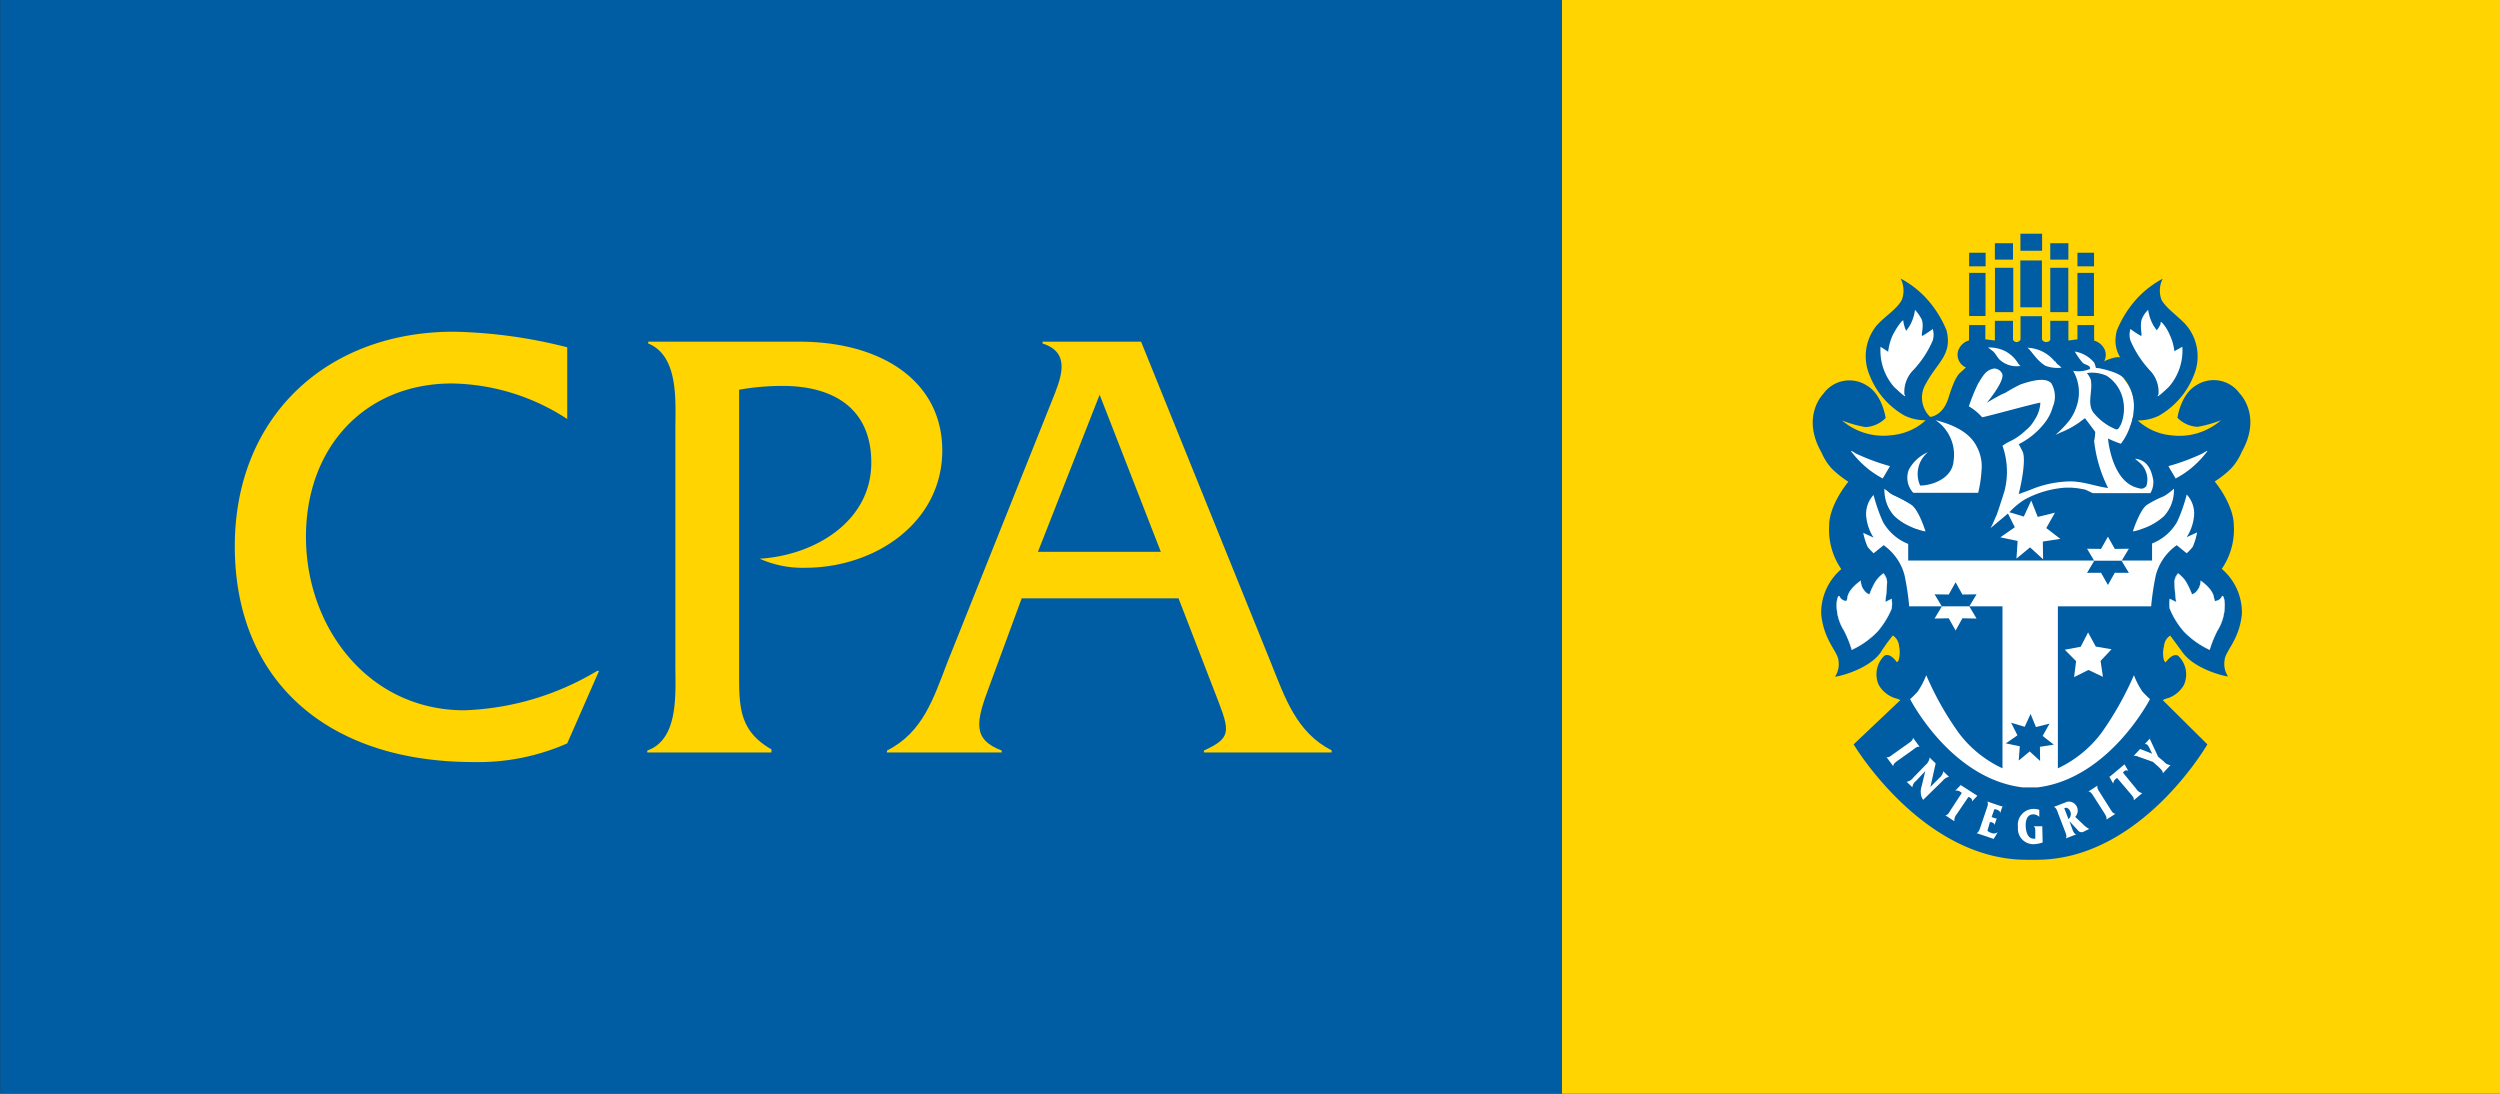
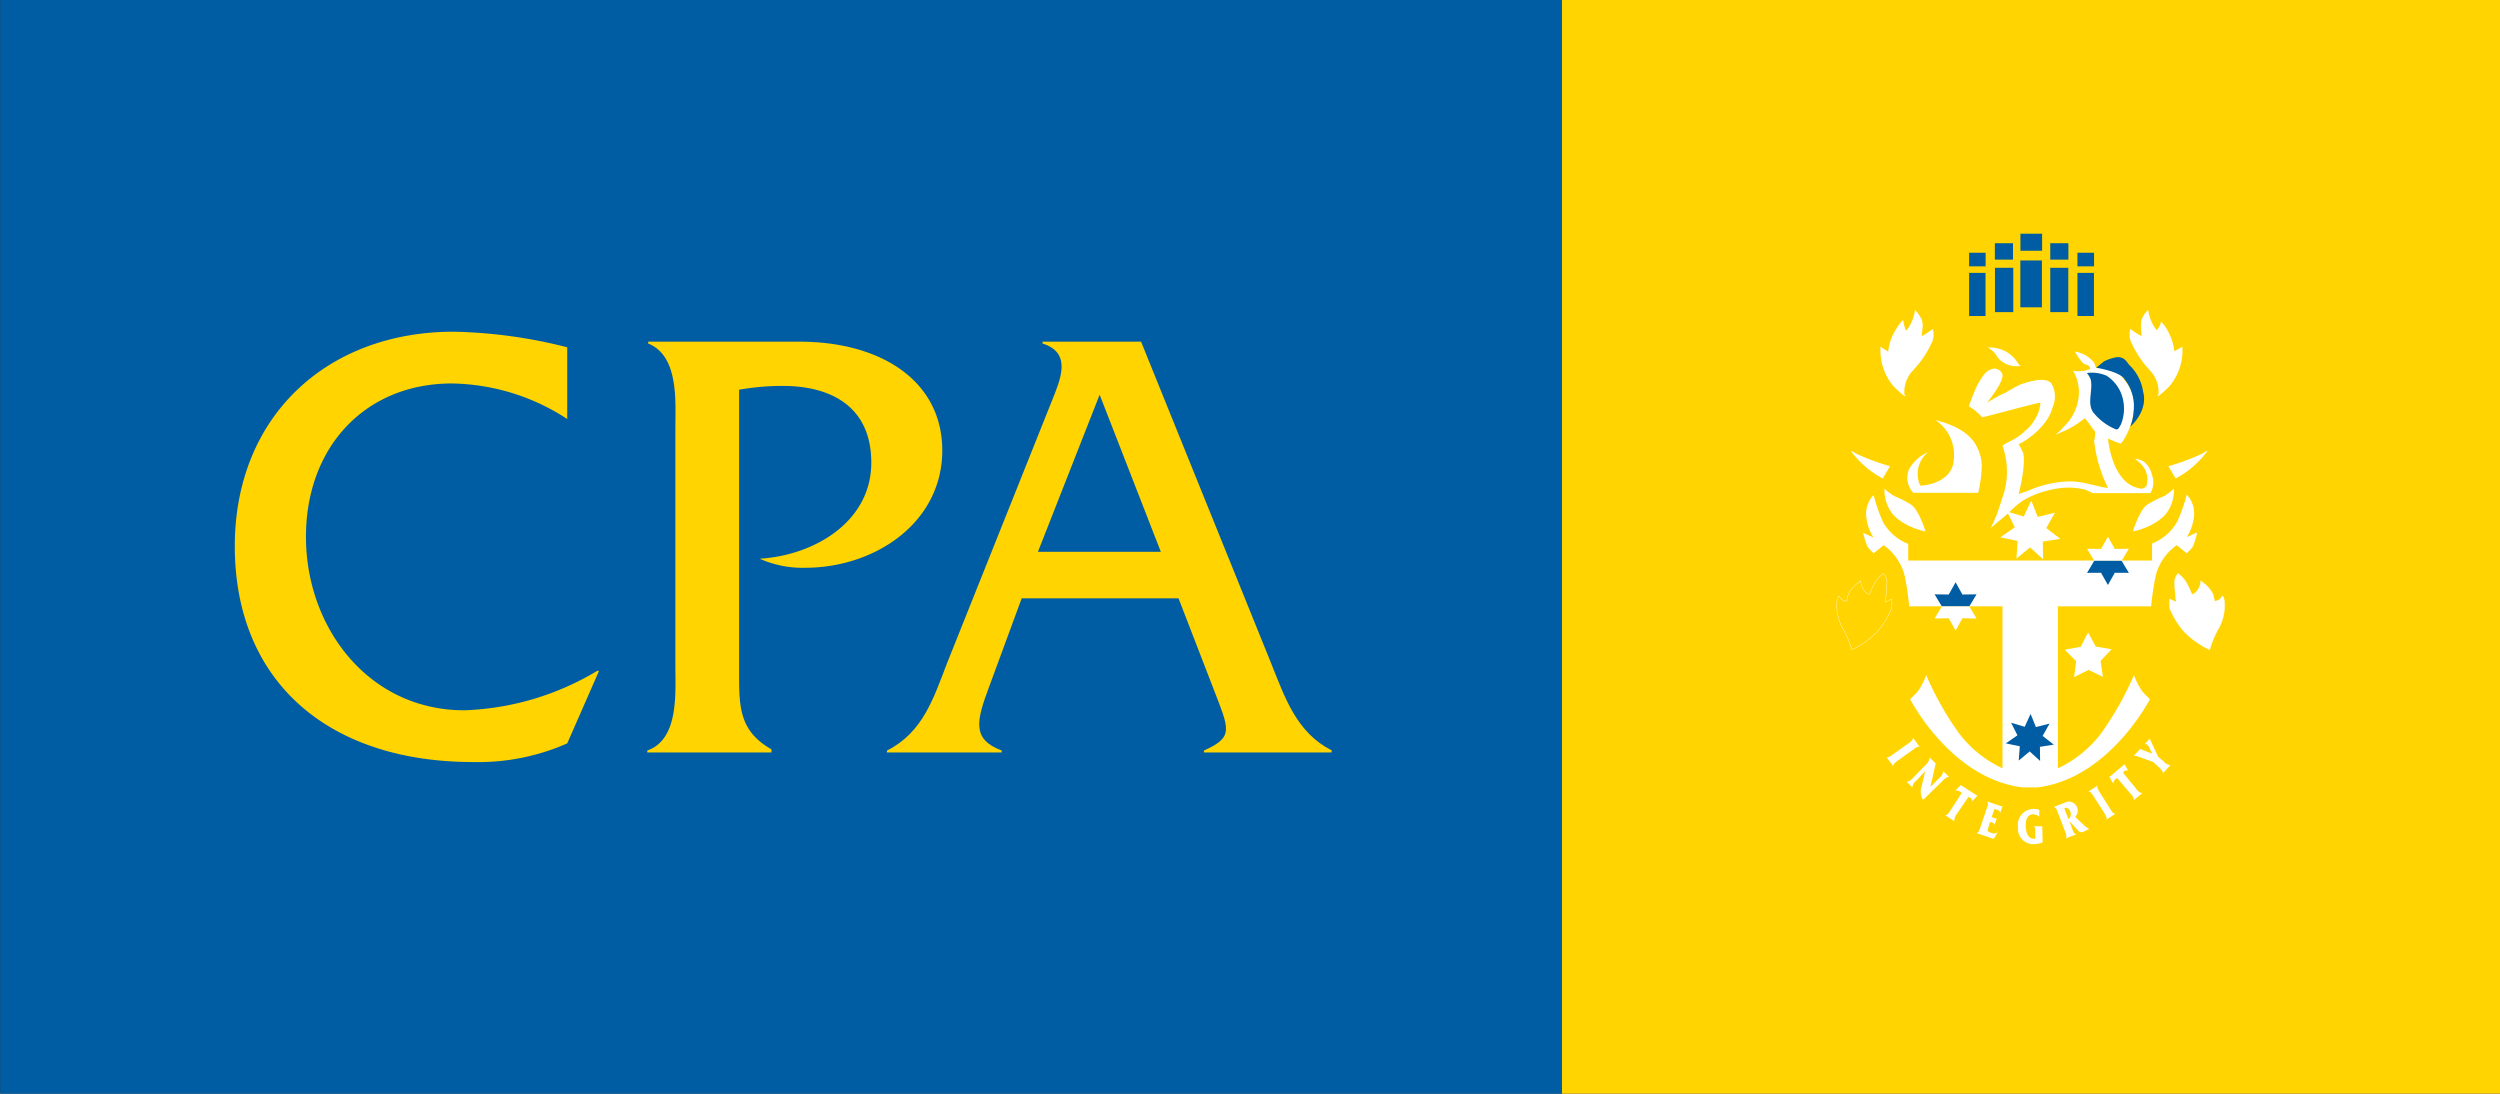
<svg xmlns="http://www.w3.org/2000/svg" viewBox="0 0 275.77 120.64">
  <rect x="0" y="0" width="275.77" height="120.64" fill="#333333" stroke="none" />
  <defs>
    <style>.cls-1,.cls-6{fill:none;}.cls-2{clip-path:url(#clip-path);}.cls-3{fill:#005da4;}.cls-4{fill:#ffd400;}.cls-5{fill:#fff;}.cls-6{stroke:#fff;stroke-width:0.04px;}</style>
    <clipPath id="clip-path" transform="translate(0 0)">
      <rect class="cls-1" width="275.77" height="120.64" />
    </clipPath>
  </defs>
  <title>ls_dcomunicacao_CPA</title>
  <g id="Layer_2" data-name="Layer 2">
    <g id="Layer_1-2" data-name="Layer 1">
      <g class="cls-2">
        <rect class="cls-3" x="0.02" width="172.36" height="120.64" />
        <rect class="cls-4" x="172.3" width="103.47" height="120.64" />
-         <path class="cls-3" d="M223.87,34.88h1.38v2.56a.48.48,0,0,0,.44.29c.41,0,.47-.26.47-.26V35.39h2v2.17l1-.13V35.86H231v1.71a1.83,1.83,0,0,1,1.21,1.11,1.53,1.53,0,0,1-.85,1.87l.57.53c.37.31.75.88,1.37,2.86s2,2.07,2,2.07a2.94,2.94,0,0,0,.45-3.71c-1.2-2.35-2.91-3.13-2.25-5.83a11.91,11.91,0,0,1,2.4-3.73,11,11,0,0,1,2.67-2,2.87,2.87,0,0,0-.13,2.35c.55,1,2.14,2,2.9,3a5.37,5.37,0,0,1,.65,5.32,8.83,8.83,0,0,1-3.89,4.47,5.36,5.36,0,0,1-2.29.5,6.3,6.3,0,0,0,3.7,1.64A7,7,0,0,0,245,46.35a13.13,13.13,0,0,1-2.58.73,3.29,3.29,0,0,1-2.23-1s.34-2.56,2.07-3.58a3.53,3.53,0,0,1,4.8.91s2.49,2.44.21,6.46a6.31,6.31,0,0,1-1.15,1.8,11.15,11.15,0,0,1-1.82,1.44s2.09,2.5,2.11,4.85a7.67,7.67,0,0,1-1.33,4.79,6.34,6.34,0,0,1,2.22,4.93c-.26,2.91-1.83,4.1-1.91,5.15a2.47,2.47,0,0,0,.37,1.77c.13.11-3.53-.62-5-2.63s-1.37-1.86-1.37-1.86a1.48,1.48,0,0,0-.68,1.15,3.09,3.09,0,0,0,0,1.6c.14.2.19.2.19.2s.71-1.07,1.36-.73a2.83,2.83,0,0,1,.65,3.21A3.18,3.18,0,0,1,239.17,77a2.34,2.34,0,0,0-.6.23l4.92,4.88s-7.32,12.73-18.84,12.73h-1.11c-11.51,0-19.07-12.73-19.07-12.73l5.15-4.88A2.34,2.34,0,0,0,209,77a3.2,3.2,0,0,1-1.77-1.47,2.83,2.83,0,0,1,.65-3.21c.66-.34,1.36.73,1.36.73s.05,0,.19-.2a3.29,3.29,0,0,0,.05-1.6,1.5,1.5,0,0,0-.69-1.15A20.08,20.08,0,0,0,207.43,72c-1.46,2-5.12,2.74-5,2.63a2.53,2.53,0,0,0,.37-1.77c-.09-1-1.64-2.24-1.91-5.15a6.34,6.34,0,0,1,2.22-4.93,7.63,7.63,0,0,1-1.34-4.79c0-2.35,2.12-4.85,2.12-4.85a11.15,11.15,0,0,1-1.82-1.44,6.31,6.31,0,0,1-1.15-1.8c-2.28-4,.21-6.46.21-6.46a3.53,3.53,0,0,1,4.8-.91c1.73,1,2.07,3.58,2.07,3.58a3.29,3.29,0,0,1-2.23,1,13.13,13.13,0,0,1-2.58-.73A7,7,0,0,0,208.71,48a6.36,6.36,0,0,0,3.71-1.64,5.39,5.39,0,0,1-2.3-.5,8.79,8.79,0,0,1-3.89-4.47,5.37,5.37,0,0,1,.65-5.32c.76-1,2.35-1.91,2.91-3a2.9,2.9,0,0,0-.14-2.35,10.84,10.84,0,0,1,2.66,2,11.82,11.82,0,0,1,2.41,3.73c.66,2.7-1,3.48-2.25,5.83a2.94,2.94,0,0,0,.45,3.71s1.38-.08,2-2.07,1-2.55,1.36-2.86.57-.53.57-.53a1.53,1.53,0,0,1-.84-1.87,1.79,1.79,0,0,1,1.19-1.11V35.86H219v1.57l1.05.13V35.39h2v2.08a.43.43,0,0,0,.42.26.45.45,0,0,0,.41-.29V34.88h1Z" transform="translate(0 0)" />
        <path class="cls-5" d="M224.8,86.85c7.88-1,12.36-9.73,12.36-9.73a11.21,11.21,0,0,1-.84-.84,8.78,8.78,0,0,1-.93-1.8,35.13,35.13,0,0,1-3.61,6.4A12.78,12.78,0,0,1,227,84.75V66.88h10.29a29.21,29.21,0,0,1,.52-3.45,5.88,5.88,0,0,1,2.3-3.29l1.1.89a5.32,5.32,0,0,0,.68-.73,8,8,0,0,0,.47-1.57l-1.15.52a5.13,5.13,0,0,0,.78-2.09,3.06,3.06,0,0,0-.78-2.61,16.86,16.86,0,0,1-1.05,3,5.48,5.48,0,0,1-2.77,2.4v1.88H210.49V60a5.56,5.56,0,0,1-2.77-2.4,17.87,17.87,0,0,1-1.05-3,3.06,3.06,0,0,0-.78,2.61,5.13,5.13,0,0,0,.78,2.09l-1.14-.52A7.79,7.79,0,0,0,206,60.3a5.32,5.32,0,0,0,.68.73l1.1-.89a5.88,5.88,0,0,1,2.3,3.29,29.21,29.21,0,0,1,.52,3.45h10.29V84.75a12.71,12.71,0,0,1-4.8-3.87,33.8,33.8,0,0,1-3.61-6.4,9,9,0,0,1-.94,1.8,9.39,9.39,0,0,1-.84.84s4.51,8.82,12.46,9.74H224l.77,0" transform="translate(0 0)" />
        <rect class="cls-3" x="229.16" y="27.88" width="1.83" height="1.5" />
        <rect class="cls-3" x="229.16" y="30.1" width="1.82" height="4.76" />
        <rect class="cls-3" x="217.21" y="27.88" width="1.82" height="1.5" />
        <rect class="cls-3" x="217.21" y="30.1" width="1.81" height="4.76" />
        <path class="cls-5" d="M221.16,38.72c1.33.71,1.43,1.59,1.75,1.64a2.75,2.75,0,0,1-2.38-.73c-.21-.23-.45-.68-.67-.87l-.56-.43a4,4,0,0,1,1.86.39" transform="translate(0 0)" />
-         <path class="cls-5" d="M226.74,39.88c.12.3.44.41.65.68a3.88,3.88,0,0,1-1.74-.2c-1-.58-1.57-1.69-2-2a4.08,4.08,0,0,1,3,1.5" transform="translate(0 0)" />
        <path class="cls-5" d="M219.57,58.26c.4-.73.5-1.14.62-1.31.33-.88.92-2.78.92-2.78a8.56,8.56,0,0,0-.22-5,5.7,5.7,0,0,1,.7-.43,6.51,6.51,0,0,0,1.85-1.26,3.92,3.92,0,0,0,1-1.18,3.74,3.74,0,0,0,.63-1.88c-.37,0-5.78,1.5-6.42,1.61a6.1,6.1,0,0,0-1.47-1.21,22.08,22.08,0,0,1,1-2.47c.52-.82.84-1.55,1.8-1.7a1,1,0,0,1,.87.56c.36.78-1.68,3.21-1.68,3.21s1.58-.95,2-1.07a17.84,17.84,0,0,1,1.68-.93c2.82-1,3.22-.25,3.39-.2a2.88,2.88,0,0,1,.19,2.68,5,5,0,0,1-.76,1.58A8.39,8.39,0,0,1,222.68,49s.19.32.46.88c.41,1.22-.46,4.62-.46,4.62s1.32-.47,1.43-.53a11.87,11.87,0,0,1,3.75-.85c1.72-.14,3.16.52,4.68.71A15.26,15.26,0,0,1,231,48.64a5,5,0,0,0,.12-1c-.41-.57-1.13-1.51-1.13-1.51s-.42.3-.62.46a9.92,9.92,0,0,1-2.07,1.12l-.57.27a13,13,0,0,0,1.5-1.55,5.45,5.45,0,0,0,.95-2,4.73,4.73,0,0,0-.5-3.53,3.29,3.29,0,0,0,1.84-.19c.07-.06,0-.17,0-.24-.24-.26-.49-.22-.76-.43a7.42,7.42,0,0,1-.89-1.26A3.46,3.46,0,0,1,231,40a2.73,2.73,0,0,1,.19.57c.58.2.94-.47,1.38-.68a18.3,18.3,0,0,1,2.1,2.48,4.09,4.09,0,0,1,.66,3.16,4.5,4.5,0,0,1-.38,1.54,6.43,6.43,0,0,1-1,1.88,12.44,12.44,0,0,1-1.42-.58s.37,4.7,3.23,5.44c.51.16.7.12,1-.19a2.44,2.44,0,0,0-.67-2.52l-.58-.5c1.65.16,1.87,1.77,2,2.27a2.32,2.32,0,0,1-.31,1.53h-6.34L230,54l-.79-.14-.7-.07h-.65a11,11,0,0,0-4.5,1.3,8,8,0,0,0-1.61,1.31.77.77,0,0,0-.12.13Z" transform="translate(0 0)" />
        <path class="cls-3" d="M234,43.45a4.67,4.67,0,0,1-.05,3.39c-.16.2-.25.66-.62.49a6.17,6.17,0,0,1-2.31-1.7c-.92-1-.09-2.6-.41-3.81a2.65,2.65,0,0,0-.41-.67,4,4,0,0,1,2.18.3,4.15,4.15,0,0,1,1.62,2" transform="translate(0 0)" />
        <path class="cls-5" d="M218.06,49.28a4.56,4.56,0,0,1,.52,2.59,14.07,14.07,0,0,1-.37,2.49h-7.16a2.43,2.43,0,0,1-.48-2.57,4.33,4.33,0,0,1,2.1-1.91,3.1,3.1,0,0,0-.86,3.68c1.24,0,3.55-.73,3.69-2.74a4.6,4.6,0,0,0-2-4.48c1.8.47,3.73,1.25,4.56,2.94" transform="translate(0 0)" />
        <path class="cls-5" d="M204.18,49.77a11.13,11.13,0,0,0,2.07,2.1,11.27,11.27,0,0,0,1.43.91l.8-1.36A23.56,23.56,0,0,1,204.67,50a1.69,1.69,0,0,0-.49-.27" transform="translate(0 0)" />
-         <path class="cls-5" d="M208.47,54.47a10.07,10.07,0,0,1,2.1,1.13,2.5,2.5,0,0,0,.38.45,2.55,2.55,0,0,1,.34.68,3.63,3.63,0,0,1,.41,1.54c-.32.2-.78-.19-1.1-.33a4.14,4.14,0,0,1-2.36-2.23,7.29,7.29,0,0,1-.34-1.66c.29.05.38.25.57.42" transform="translate(0 0)" />
        <rect class="cls-3" x="220.05" y="26.83" width="2" height="1.81" />
        <rect class="cls-3" x="220.06" y="29.54" width="2.02" height="4.89" />
        <rect class="cls-3" x="226.16" y="26.83" width="2" height="1.81" />
        <rect class="cls-3" x="226.16" y="29.54" width="1.99" height="4.89" />
        <rect class="cls-3" x="222.86" y="28.73" width="2.38" height="5.17" />
        <rect class="cls-3" x="222.87" y="25.78" width="2.39" height="1.88" />
        <polygon class="cls-3" points="225.32 81.18 226.55 82.14 225.02 82.38 225.04 83.94 223.89 82.89 222.68 83.89 222.8 82.32 221.26 82 222.54 81.11 221.84 79.72 223.34 80.17 223.99 78.75 224.58 80.2 226.08 79.82 225.32 81.18" />
        <polygon class="cls-5" points="225.72 58.25 227.27 59.44 225.34 59.74 225.37 61.69 223.93 60.38 222.43 61.62 222.56 59.67 220.65 59.27 222.25 58.16 221.38 56.42 223.24 56.98 224.06 55.21 224.78 57.02 226.68 56.55 225.72 58.25" />
        <path class="cls-5" d="M207.44,38.25a6.1,6.1,0,0,0,1.49,4.43c1.72,1.64,1.14.82,1.14.82a3.42,3.42,0,0,1,.9-2.59,11.21,11.21,0,0,0,2.23-3.36,2.23,2.23,0,0,0,0-1.26,12.12,12.12,0,0,1-1.13.75c-.28.12.31-1.26-.2-2a4.39,4.39,0,0,0-.63-.86,4.72,4.72,0,0,1-.66,1.88l-.32.43a3.72,3.72,0,0,1-.31-1.1c0-.27-.74.71-1.18,1.61a5.85,5.85,0,0,0-.49,1.8Z" transform="translate(0 0)" />
        <path class="cls-5" d="M240.73,38.25a6.1,6.1,0,0,1-1.49,4.43c-1.72,1.64-1.14.82-1.14.82a3.42,3.42,0,0,0-.9-2.59A11.42,11.42,0,0,1,235,37.55a2.23,2.23,0,0,1,0-1.26,11.27,11.27,0,0,0,1.14.75c.27.12-.22-1.2.19-2a2.83,2.83,0,0,1,.63-.86A4.82,4.82,0,0,0,237.6,36l.31.43s.47-.59.43-.86.63.47,1,1.37a5.58,5.58,0,0,1,.51,1.8Z" transform="translate(0 0)" />
        <path class="cls-5" d="M207.87,53.93a4.23,4.23,0,0,0,1.1,3,6.69,6.69,0,0,0,2.43,1.41,4.55,4.55,0,0,0,1,.28s-.74-2.39-1.57-2.94a11.09,11.09,0,0,0-1.84-.94,6.54,6.54,0,0,1-1.1-.82" transform="translate(0 0)" />
        <path class="cls-5" d="M243.49,49.77a10.84,10.84,0,0,1-2.07,2.1,10.58,10.58,0,0,1-1.43.91l-.8-1.36A23.56,23.56,0,0,0,243,50a1.83,1.83,0,0,1,.49-.27" transform="translate(0 0)" />
        <path class="cls-5" d="M239.8,53.93a4.2,4.2,0,0,1-1.09,3,6.71,6.71,0,0,1-2.44,1.41,4.55,4.55,0,0,1-1,.28s.75-2.39,1.57-2.94a11.13,11.13,0,0,1,1.85-.94,6.29,6.29,0,0,0,1.09-.82" transform="translate(0 0)" />
-         <path class="cls-5" d="M207.76,63.25a3.92,3.92,0,0,0-.87.9,8.22,8.22,0,0,0-.66,1.41s-.43,0-.82-.78a1.88,1.88,0,0,1-.16-.71s-1.3.86-1.45,1.81a1.56,1.56,0,0,1-.12.43.88.88,0,0,1-.77-.51c-.11-.23-.37.35-.29,1.33a5.22,5.22,0,0,0,.79,2.42,12.33,12.33,0,0,1,.86,2.12,9.5,9.5,0,0,0,2.82-2,9.34,9.34,0,0,0,1.57-2.54,3.61,3.61,0,0,0,0-1.06l-.71.35a21.1,21.1,0,0,0,.2-2.23,1.48,1.48,0,0,0-.43-.94" transform="translate(0 0)" />
        <path class="cls-6" d="M207.76,63.25a3.92,3.92,0,0,0-.87.9,8.22,8.22,0,0,0-.66,1.41s-.43,0-.82-.78a1.88,1.88,0,0,1-.16-.71s-1.3.86-1.45,1.81a1.56,1.56,0,0,1-.12.43.88.88,0,0,1-.77-.51c-.11-.23-.37.35-.29,1.33a5.22,5.22,0,0,0,.79,2.42,12.33,12.33,0,0,1,.86,2.12,9.5,9.5,0,0,0,2.82-2,9.34,9.34,0,0,0,1.57-2.54,3.61,3.61,0,0,0,0-1.06l-.71.35a21.1,21.1,0,0,0,.2-2.23A1.48,1.48,0,0,0,207.76,63.25Z" transform="translate(0 0)" />
        <path class="cls-5" d="M240.25,63.25a3.56,3.56,0,0,1,.86.9,8.7,8.7,0,0,1,.67,1.41s.43,0,.82-.78a1.88,1.88,0,0,0,.16-.71s1.29.86,1.44,1.81a2.15,2.15,0,0,0,.12.43.9.9,0,0,0,.78-.51c.11-.23.36.35.28,1.33a5.21,5.21,0,0,1-.78,2.42,12.33,12.33,0,0,0-.86,2.12,9.5,9.5,0,0,1-2.82-2,8.84,8.84,0,0,1-1.57-2.54,3.42,3.42,0,0,1,0-1.06l.71.35a19,19,0,0,1-.19-2.23,1.42,1.42,0,0,1,.43-.94" transform="translate(0 0)" />
        <path class="cls-6" d="M240.25,63.25a3.56,3.56,0,0,1,.86.9,8.7,8.7,0,0,1,.67,1.41s.43,0,.82-.78a1.88,1.88,0,0,0,.16-.71s1.29.86,1.44,1.81a2.15,2.15,0,0,0,.12.43.9.9,0,0,0,.78-.51c.11-.23.36.35.28,1.33a5.21,5.21,0,0,1-.78,2.42,12.33,12.33,0,0,0-.86,2.12,9.5,9.5,0,0,1-2.82-2,8.84,8.84,0,0,1-1.57-2.54,3.42,3.42,0,0,1,0-1.06l.71.35a19,19,0,0,1-.19-2.23A1.42,1.42,0,0,1,240.25,63.25Z" transform="translate(0 0)" />
        <polygon class="cls-5" points="231.18 71.32 232.92 71.62 231.71 72.9 231.97 74.66 230.37 73.9 228.79 74.69 229.01 72.93 227.76 71.67 229.52 71.34 230.33 69.76 231.18 71.32" />
        <path class="cls-5" d="M209.34,83.9c-.23.17-.5.34-.5.62h0l-.74-1h0c.27.07.5-.16.73-.33L210.51,82c.23-.17.51-.34.51-.62l0,0,.73,1v0c-.27-.07-.51.15-.74.33Z" transform="translate(0 0)" />
        <path class="cls-5" d="M212.14,88.23a1.26,1.26,0,0,1-.23-.53,1.88,1.88,0,0,1,.07-1l.39-1.64h0l-1,1.07a1,1,0,0,0-.42.71h0l-.63-.6h0a1.13,1.13,0,0,0,.71-.44l1.36-1.4a1.25,1.25,0,0,0,.46-.84h0l.67.65h0l-.58,2.59,1-1a1.2,1.2,0,0,0,.42-.72v0l.63.61h0a1.19,1.19,0,0,0-.7.44Z" transform="translate(0 0)" />
        <path class="cls-5" d="M215.84,89.81a1.09,1.09,0,0,0-.26.78l0,0-1-.66v0c.28,0,.43-.31.58-.56l1.24-1.9a1.1,1.1,0,0,0-.18-.14.71.71,0,0,0-.54-.11h0l.61-.63.07.06,1.76,1.13-.6.63a.33.33,0,0,0-.17-.4.62.62,0,0,0-.22-.1Z" transform="translate(0 0)" />
        <path class="cls-5" d="M219.23,91.64a1,1,0,0,0,.42.23.68.68,0,0,0,.72-.08h0l-.45.75-1.89-.64v0c.26-.1.33-.4.43-.68l.68-2c.1-.28.22-.57.07-.81h0l1.5.51a.32.32,0,0,0,.19,0h0l-.27.77h0c0-.29-.3-.35-.5-.42l-.14,0-.3.86.41.14a.3.3,0,0,0,.16,0h0l-.26.75h0c0-.23-.2-.28-.35-.33l-.15,0Z" transform="translate(0 0)" />
        <path class="cls-5" d="M225.32,92.93a3.21,3.21,0,0,1-1,.19,1.7,1.7,0,0,1-1.72-1.89,1.75,1.75,0,0,1,1.65-2,1.86,1.86,0,0,1,.7.1v.78h0a.93.93,0,0,0-.67-.28c-.59,0-.83.52-.83,1.2s.22,1.49.87,1.48a.62.62,0,0,0,.19,0l0-.83c0-.25,0-.39-.18-.54v0h.95Z" transform="translate(0 0)" />
        <path class="cls-5" d="M227.71,89.17l.46,1.19a.72.72,0,0,0,.2-.84.7.7,0,0,0-.34-.39.45.45,0,0,0-.28,0Zm.85,2.2c.1.27.19.58.46.67h0l-1.14.44v0c.14-.24,0-.53-.1-.8l-.77-2c-.1-.27-.18-.58-.46-.67h0l1.25-.48a.88.88,0,0,1,.6-.09,1,1,0,0,1,.51,1.67l.91.86a2.4,2.4,0,0,0,.64.47l-.56.27a.5.5,0,0,1-.7-.13l-.93-1Z" transform="translate(0 0)" />
        <path class="cls-5" d="M232.76,89.21c.16.25.3.53.59.56v0l-1,.64h0c.09-.27-.11-.51-.26-.77l-1.13-1.77c-.16-.24-.31-.54-.59-.56v0l1-.65v0c-.09.26.11.52.26.76Z" transform="translate(0 0)" />
        <path class="cls-5" d="M235.63,87a1.05,1.05,0,0,0,.68.49h0l-.94.79h0c.06-.28-.17-.5-.36-.73l-1.47-1.73a.8.8,0,0,0-.19.13.78.78,0,0,0-.25.49v0l-.43-.78.07,0,1.61-1.35.43.75a.33.33,0,0,0-.44,0,.87.87,0,0,0-.16.17Z" transform="translate(0 0)" />
        <path class="cls-5" d="M238.69,84a1.06,1.06,0,0,0,.73.4h0l-.84.9h0c0-.28-.24-.47-.45-.68l-.64-.58-1.62-.57a.86.86,0,0,0-.51-.09v0l.71-.76h0l1.33.52-.3-.62a1.26,1.26,0,0,0-.21-.34.33.33,0,0,0-.31-.1h0l.55-.6h0l.93,2Z" transform="translate(0 0)" />
        <path class="cls-3" d="M231.23,40.56s2.66.43,3.14,1.29a4.8,4.8,0,0,1,1,3.38,6.22,6.22,0,0,1-.38,1.83s2-1.68,1.41-3.87a5.12,5.12,0,0,0-1.53-2.94c-.31-.39-.62-1-1.53-.82a5.24,5.24,0,0,0-1.25.43Z" transform="translate(0 0)" />
        <polygon class="cls-3" points="217.23 66.89 218.03 65.56 216.47 65.58 215.72 64.23 214.96 65.58 213.4 65.56 214.2 66.89 217.23 66.89" />
        <polygon class="cls-5" points="217.23 66.89 218.03 68.23 216.47 68.2 215.72 69.55 214.96 68.2 213.4 68.23 214.2 66.89 217.23 66.89" />
        <polygon class="cls-5" points="234.03 61.86 234.83 60.53 233.28 60.55 232.52 59.2 231.76 60.55 230.22 60.53 231.01 61.86 234.03 61.86" />
        <polygon class="cls-3" points="234.03 61.86 234.83 63.19 233.28 63.18 232.52 64.53 231.76 63.18 230.22 63.19 231.01 61.86 234.03 61.86" />
        <path class="cls-4" d="M62.57,46.22A23.85,23.85,0,0,0,49.84,42.3c-9.49,0-16.09,6.94-16.09,16.92s6.88,19.13,17.47,19.13A30.46,30.46,0,0,0,65.88,74h.2l-3.51,8a24.27,24.27,0,0,1-10.38,2.06C36,84.05,25.9,75,25.9,60.25,25.9,46,36,36.59,50.05,36.59a54.58,54.58,0,0,1,12.52,1.72Z" transform="translate(0 0)" />
        <path class="cls-4" d="M88.19,37.69c9,0,15.75,4.33,15.75,12,0,7.92-7.36,12.94-15.14,12.94a11.54,11.54,0,0,1-5-1c5.91-.35,12.31-4,12.31-10.6,0-6.05-4.27-8.46-9.77-8.46a27.32,27.32,0,0,0-4.81.42v31c0,3.85-.07,6.6,3.57,8.67V83H71.4v-.21c3.51-1.24,3.1-6.33,3.1-9.43V47.39c0-3.09.41-8.12-3-9.5v-.2Z" transform="translate(0 0)" />
        <path class="cls-4" d="M121.3,43.54l-6.81,17.33h13.56ZM112.7,66l-3.57,9.7c-1.45,3.86-1.93,5.85,1.37,7.09V83H97.84v-.21c4-2,5.16-5.85,6.68-9.77L116,44.3c1-2.49,2.27-5.37-1-6.41v-.2h10.87L140.15,73c1.58,3.92,2.82,7.77,6.74,9.77V83H132.8v-.21c3.36-1.52,2.81-2.27.95-7.09L130,66Z" transform="translate(0 0)" />
      </g>
    </g>
  </g>
</svg>